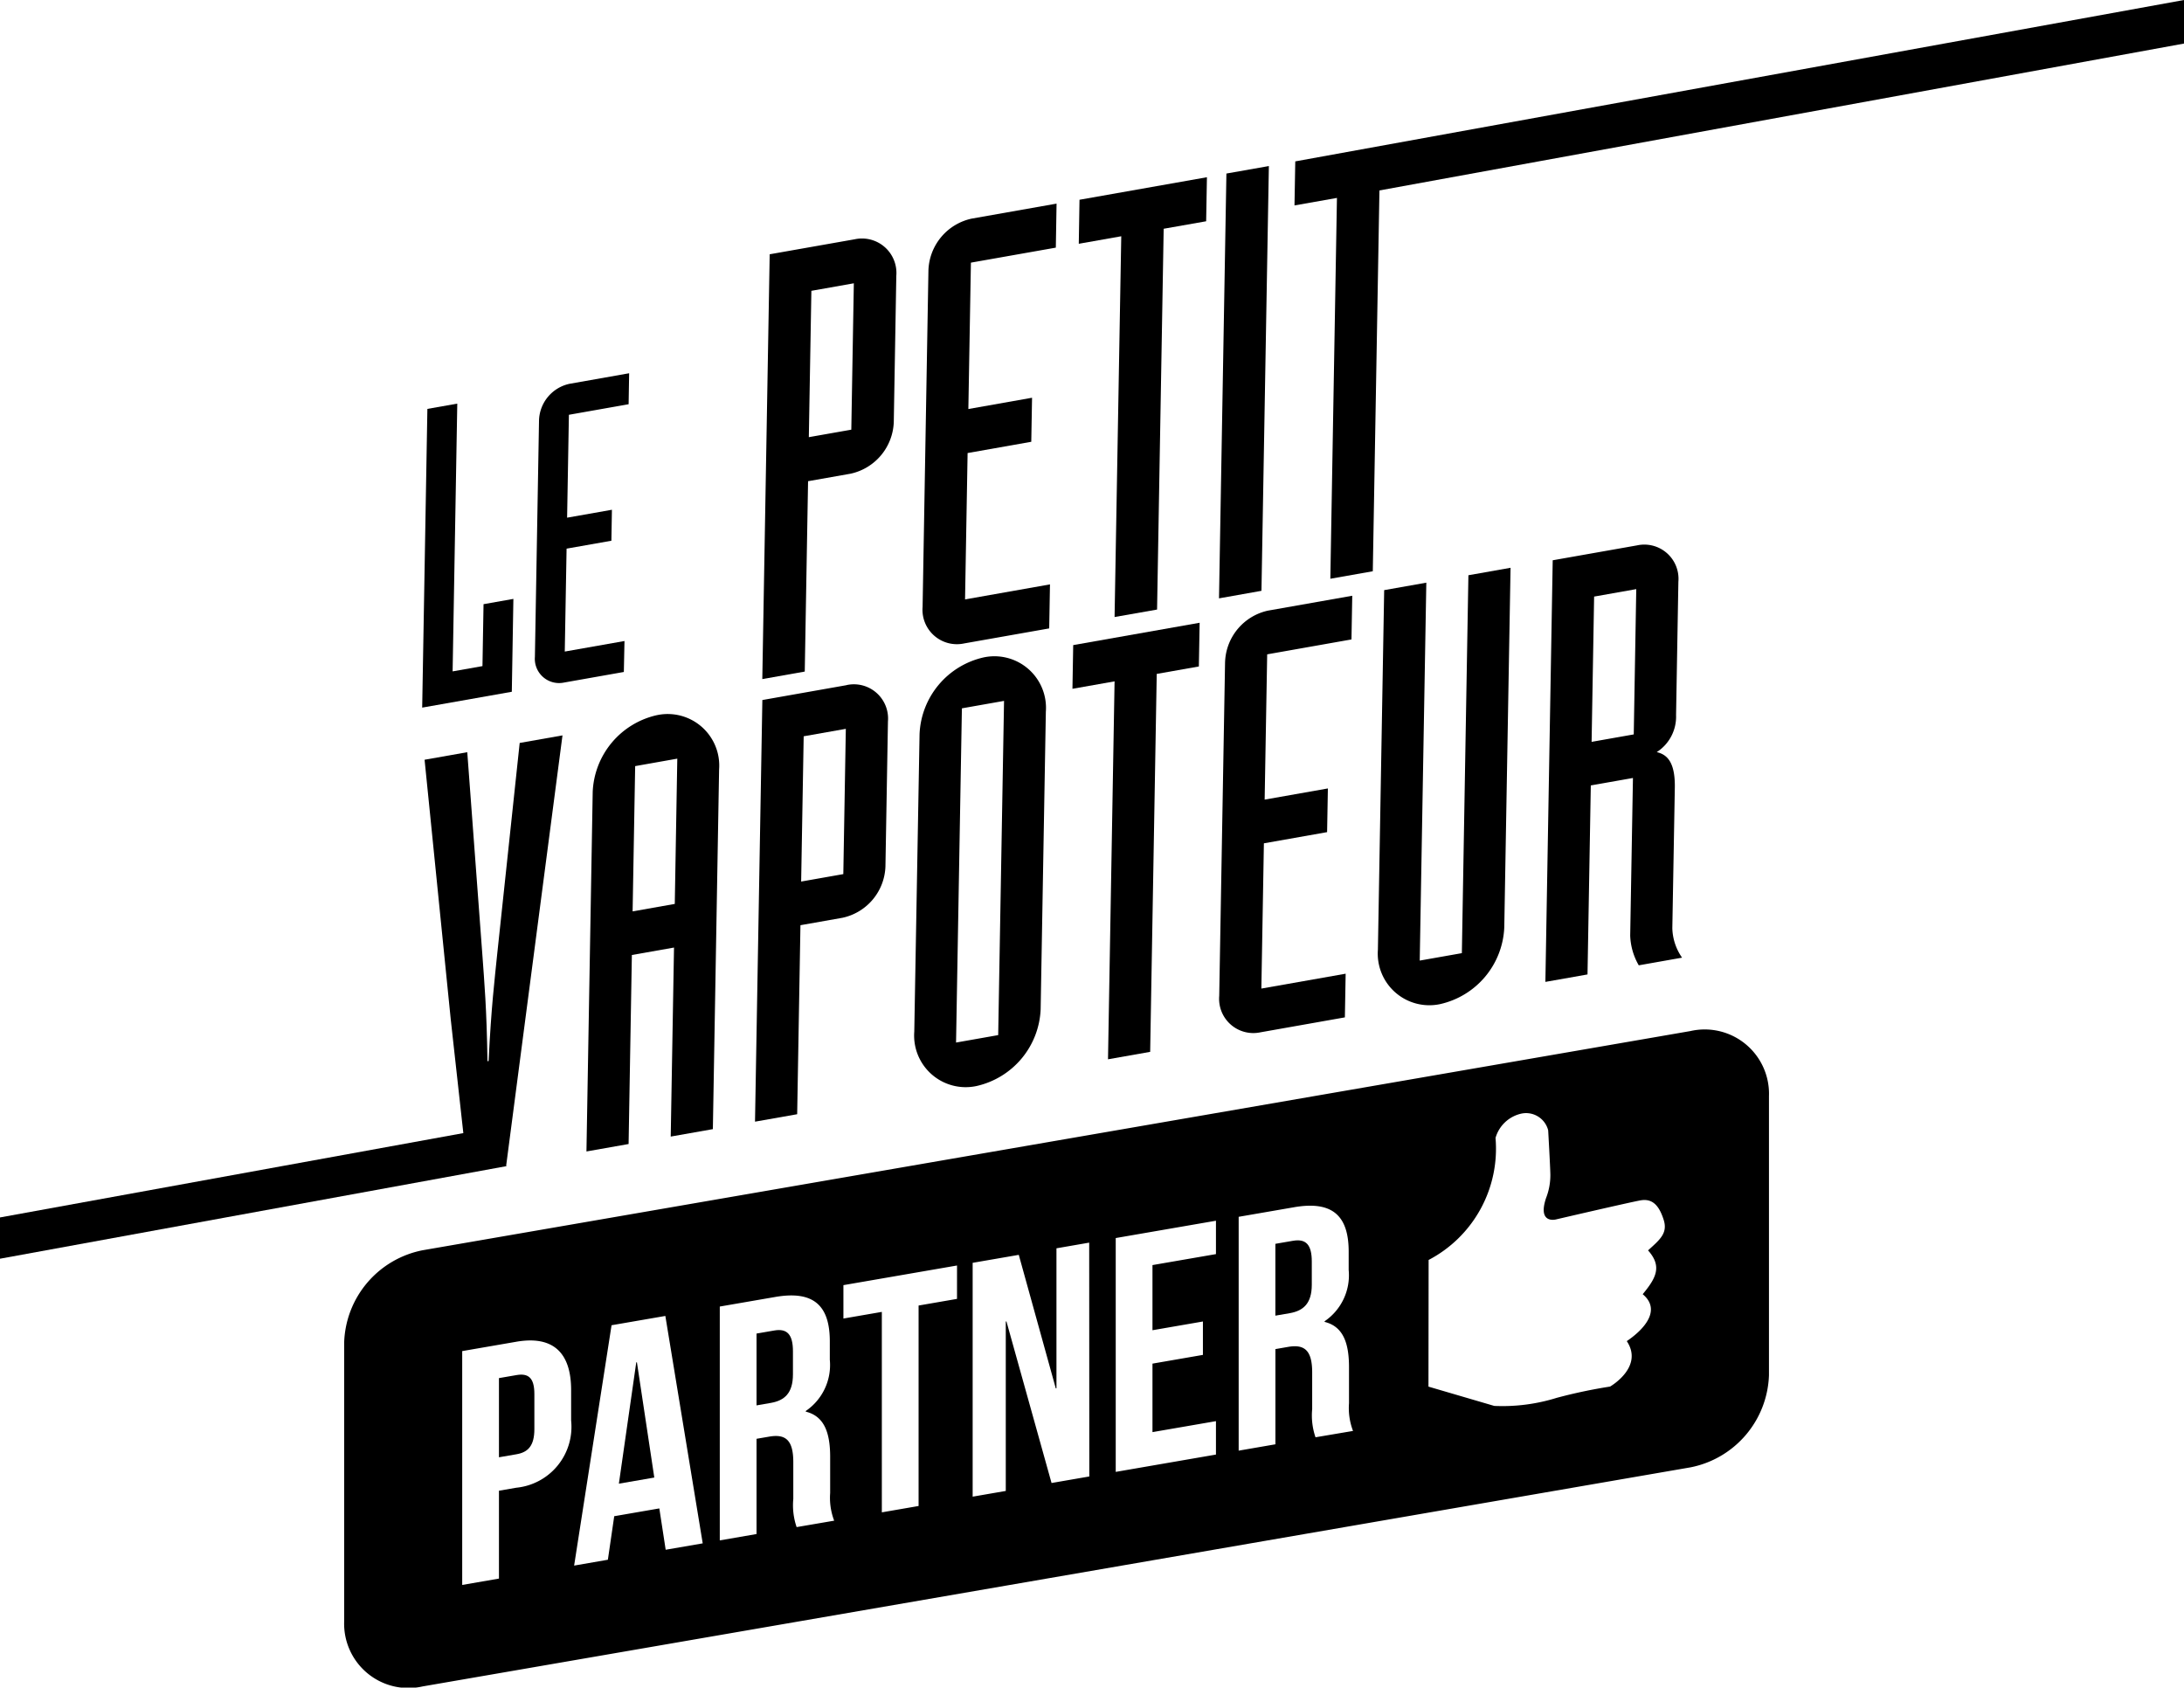
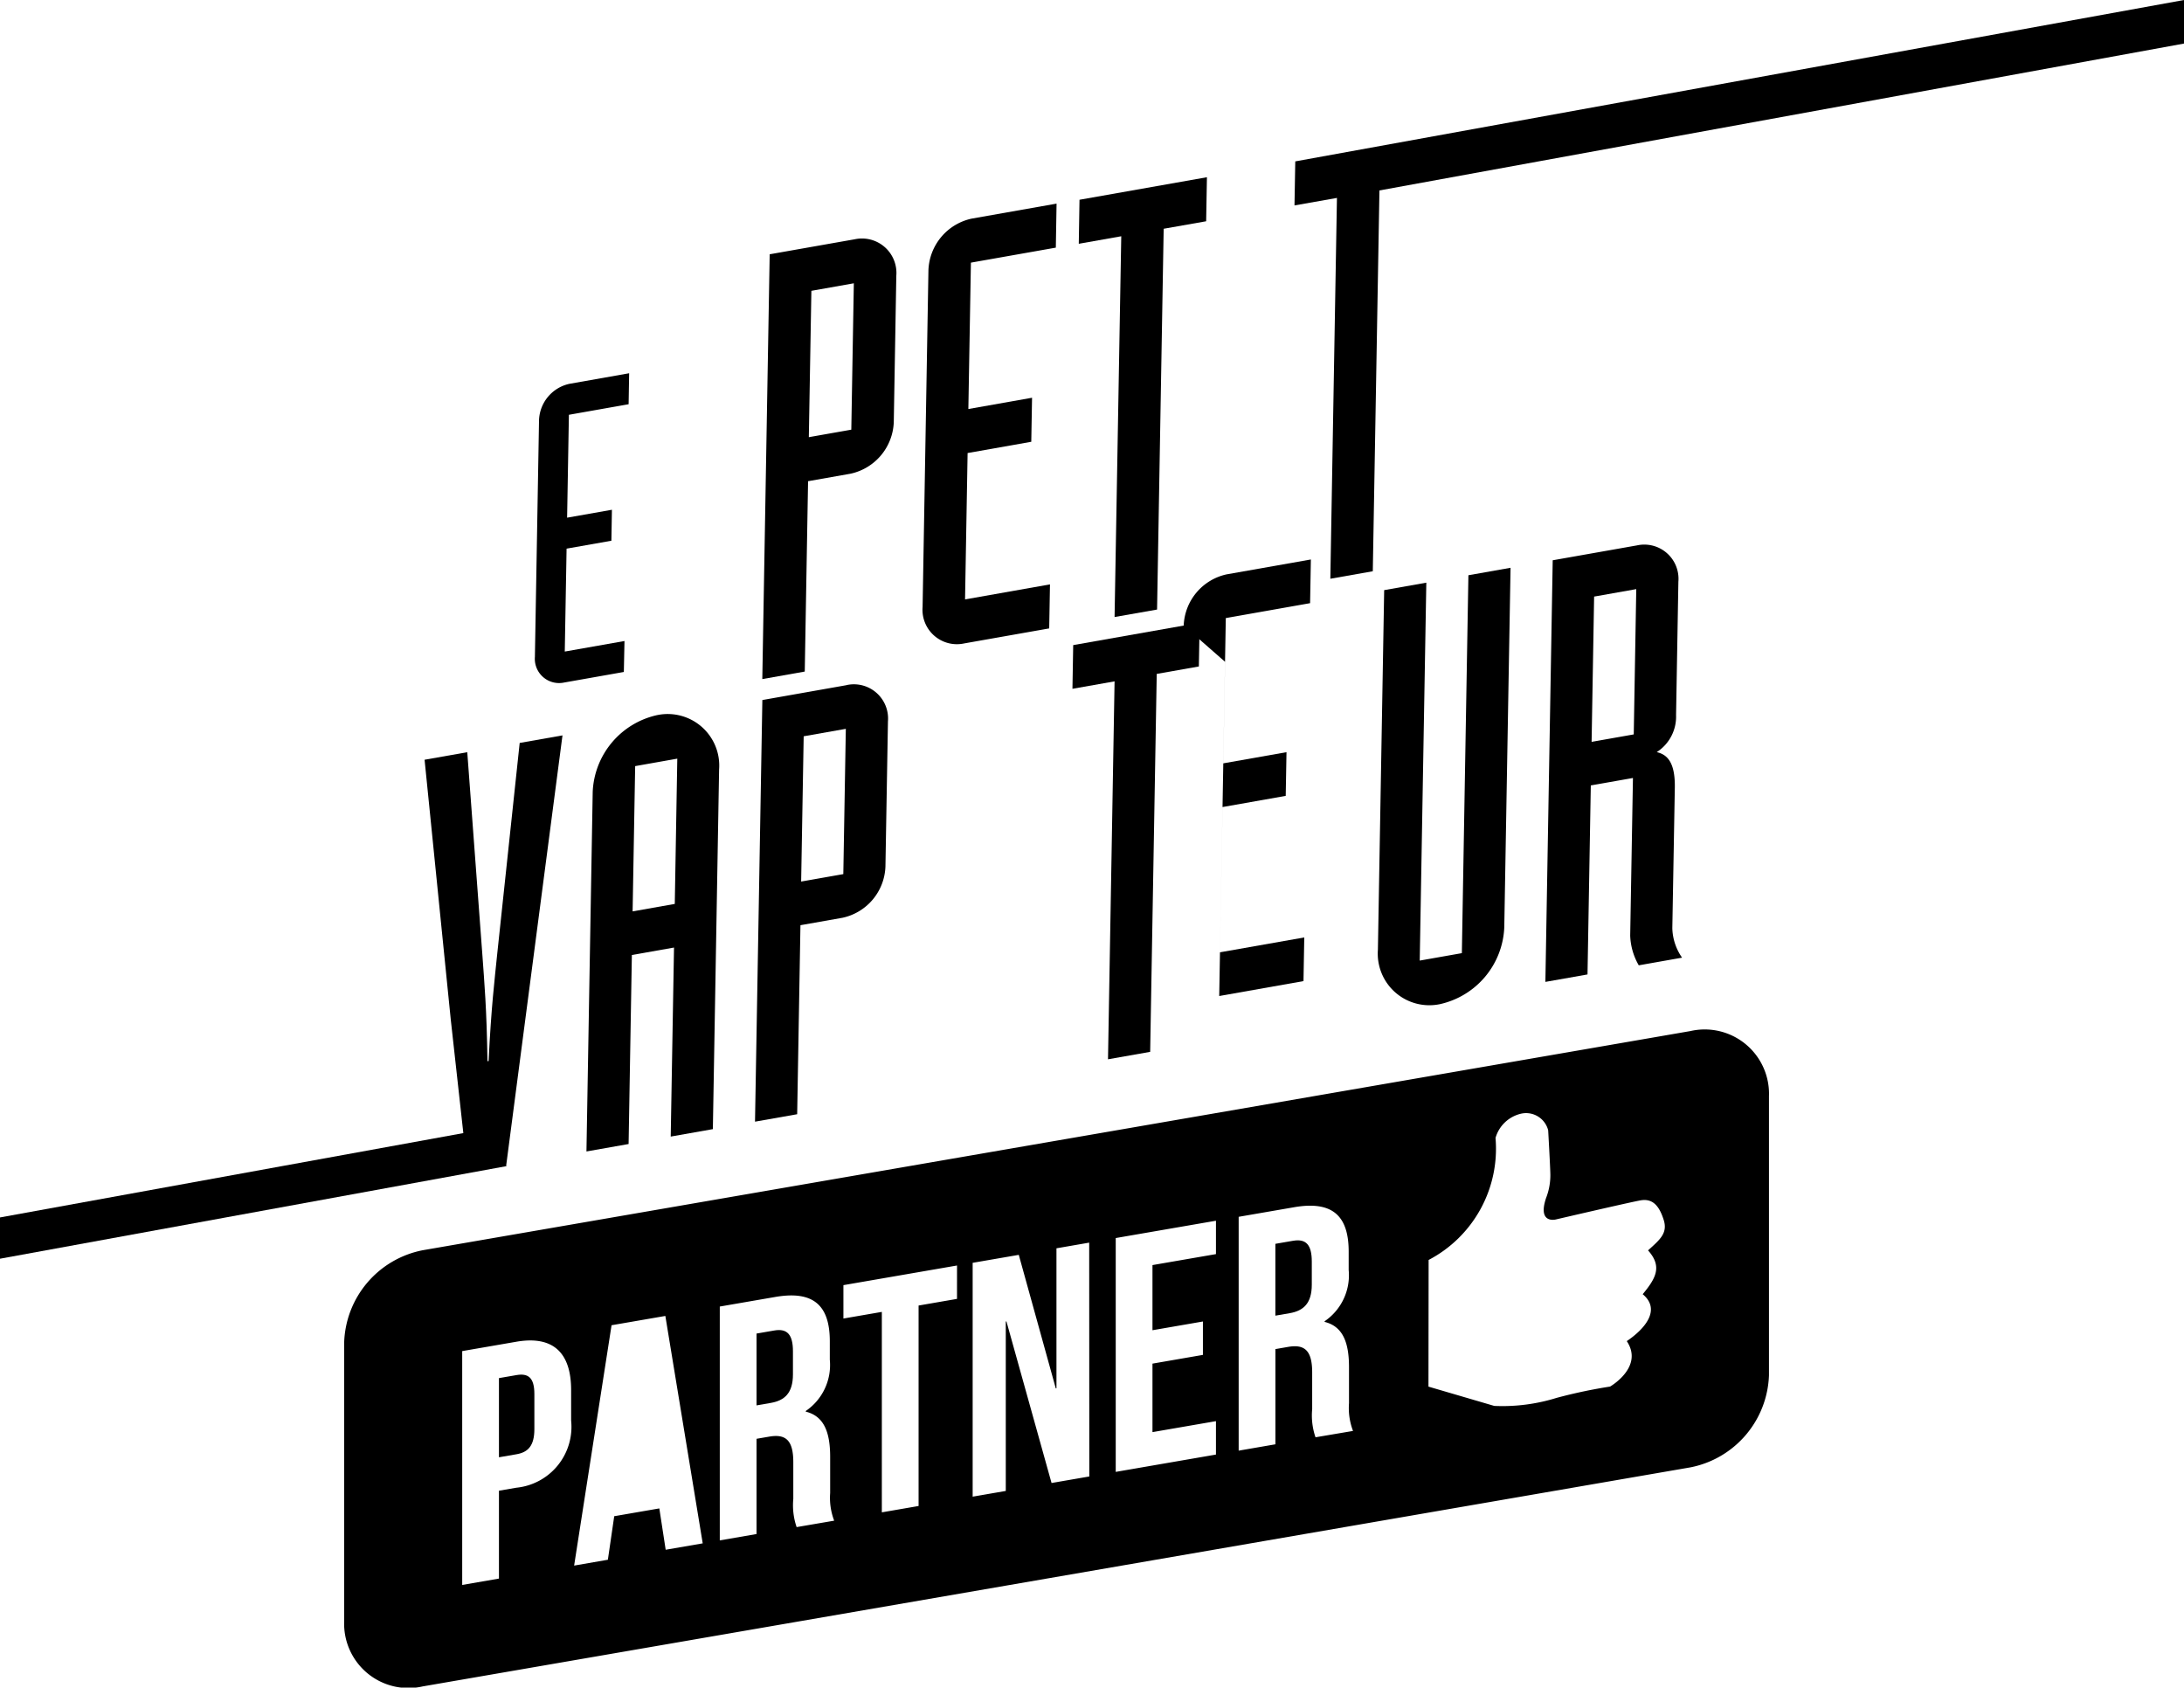
<svg xmlns="http://www.w3.org/2000/svg" id="logo_partner" data-name="logo partner" width="112.091" height="86.603" viewBox="0 0 112.091 86.603">
  <g id="Groupe_390" data-name="Groupe 390">
    <path id="Tracé_559" data-name="Tracé 559" d="M235.9,209.634l-4.326.764-.377,21.637,2.164-.382.168-9.7,2.162-.382a2.793,2.793,0,0,0,2.2-2.625l.129-7.454a1.755,1.755,0,0,0-2.123-1.861m-.168,9.7-2.164.382.13-7.455,2.163-.382Z" transform="translate(-192.447 -174.474)" />
    <path id="Tracé_560" data-name="Tracé 560" d="M426.274,193.633l-2.162.382.338-19.394-2.163.383-.322,18.455a2.648,2.648,0,0,0,3.186,2.791,4.219,4.219,0,0,0,3.3-3.937l.322-18.456-2.163.383Z" transform="translate(-351.246 -144.72)" />
    <path id="Tracé_561" data-name="Tracé 561" d="M183.2,218.739a4.218,4.218,0,0,0-3.3,3.937l-.321,18.454,2.163-.382.168-9.7,2.163-.382-.169,9.7,2.163-.382.32-18.455a2.646,2.646,0,0,0-3.185-2.79m.91,9.688-2.164.383.131-7.455,2.162-.383Z" transform="translate(-149.48 -182.04)" />
    <path id="Tracé_562" data-name="Tracé 562" d="M479.91,179.288c.023-1.333-.407-1.711-.929-1.83a2.159,2.159,0,0,0,.993-1.9l.119-6.849a1.755,1.755,0,0,0-2.124-1.86l-4.326.764-.376,21.636,2.162-.382.169-9.7,2.163-.382-.141,8.091a3.254,3.254,0,0,0,.44,1.523l2.222-.393a2.758,2.758,0,0,1-.5-1.512Zm-2.108-2.739-2.163.382.129-7.455,2.163-.383Z" transform="translate(-393.952 -138.861)" />
    <path id="Tracé_563" data-name="Tracé 563" d="M238.184,73.109l-4.359.769-.379,21.8,2.179-.386.17-9.769,2.181-.385a2.816,2.816,0,0,0,2.218-2.644l.13-7.511a1.768,1.768,0,0,0-2.139-1.874m-.171,9.77-2.18.384.131-7.51,2.179-.386Z" transform="translate(-194.322 -60.829)" />
    <path id="Tracé_564" data-name="Tracé 564" d="M282.829,65.757l-.3,17.283a1.767,1.767,0,0,0,2.139,1.873l4.359-.77.04-2.259-4.359.771.131-7.511,3.268-.578.04-2.26-3.269.579.131-7.512,4.358-.77.038-2.259-4.358.77a2.815,2.815,0,0,0-2.218,2.644" transform="translate(-235.178 -51.895)" />
-     <path id="Tracé_565" data-name="Tracé 565" d="M283.571,201.047a4.218,4.218,0,0,0-3.3,3.937L280,220.257a2.647,2.647,0,0,0,3.186,2.79,4.22,4.22,0,0,0,3.3-3.937l.267-15.272a2.647,2.647,0,0,0-3.187-2.79m.741,19.384-2.163.382.3-17.151,2.163-.382Z" transform="translate(-233.076 -167.313)" />
-     <path id="Tracé_566" data-name="Tracé 566" d="M375.87,50.846l-2.179.385-.38,21.8,2.179-.387Z" transform="translate(-310.747 -42.325)" />
    <path id="Tracé_567" data-name="Tracé 567" d="M330.363,57.682l2.18-.386L332.2,76.836l2.181-.383.339-19.542,2.18-.384.04-2.26L330.4,55.423Z" transform="translate(-274.996 -45.172)" />
-     <path id="Tracé_568" data-name="Tracé 568" d="M373.683,185.817l-.3,17.15a1.756,1.756,0,0,0,2.124,1.861l4.325-.765.04-2.241-4.326.763.13-7.454,3.244-.574.04-2.242-3.245.573.13-7.455,4.326-.765.04-2.242-4.327.764a2.8,2.8,0,0,0-2.2,2.626" transform="translate(-310.808 -151.854)" />
+     <path id="Tracé_568" data-name="Tracé 568" d="M373.683,185.817l-.3,17.15l4.325-.765.04-2.241-4.326.763.13-7.454,3.244-.574.04-2.242-3.245.573.13-7.455,4.326-.765.04-2.242-4.327.764a2.8,2.8,0,0,0-2.2,2.626" transform="translate(-310.808 -151.854)" />
    <path id="Tracé_569" data-name="Tracé 569" d="M328.43,194.076l2.162-.382-.337,19.395,2.164-.382.337-19.395,2.162-.382.04-2.243-6.489,1.147Z" transform="translate(-273.388 -158.729)" />
    <path id="Tracé_570" data-name="Tracé 570" d="M168.407,128.029l-3.065.541.093-5.281,2.3-.406.027-1.589-2.3.406.092-5.28,3.065-.542.027-1.589-3.065.542a1.981,1.981,0,0,0-1.56,1.86l-.212,12.151a1.245,1.245,0,0,0,1.5,1.318l3.065-.542Z" transform="translate(-136.356 -95.134)" />
-     <path id="Tracé_571" data-name="Tracé 571" d="M133.972,133.614l-1.532.271-.055,3.178-1.532.271.239-13.741-1.534.271-.267,15.329,4.6-.813Z" transform="translate(-107.623 -102.88)" />
    <path id="Tracé_572" data-name="Tracé 572" d="M26.672,225.565l-1.151,10.807c-.139,1.383-.309,2.742-.444,5.516l-.058.011c-.041-2.743-.163-4.049-.257-5.393l-.78-10.466-2.191.387,1.343,13.324.646,5.836L0,249.915v2.118l26-4.752-.021-.029,2.89-22.075Z" transform="translate(0 -187.439)" />
    <path id="Tracé_573" data-name="Tracé 573" d="M396.465,8.282l-.04,2.26,2.179-.385L398.265,29.7l2.179-.385.341-19.542,41.294-7.538V0Z" transform="translate(-329.987 0)" />
    <path id="Tracé_574" data-name="Tracé 574" d="M391.479,379.818l-.909.157v3.686l.738-.127c.7-.122,1.131-.5,1.131-1.464v-1.183c0-.857-.291-1.184-.96-1.068" transform="translate(-325.113 -316.145)" />
-     <path id="Tracé_575" data-name="Tracé 575" d="M190.42,417.137l-.892,6.224,1.818-.314-.892-5.915Z" transform="translate(-157.765 -347.223)" />
    <path id="Tracé_576" data-name="Tracé 576" d="M232.59,407.293l-.909.157v3.686l.737-.128c.7-.122,1.132-.5,1.132-1.464v-1.183c0-.857-.291-1.184-.96-1.068" transform="translate(-192.853 -339.015)" />
    <path id="Tracé_577" data-name="Tracé 577" d="M153.69,420.944l-.892.154v4.063l.892-.154c.6-.1.926-.435.926-1.292v-1.8c0-.857-.326-1.075-.926-.971" transform="translate(-127.19 -350.377)" />
    <path id="Tracé_578" data-name="Tracé 578" d="M174.495,315.41,109.43,326.658a4.991,4.991,0,0,0-4.032,4.728v14.323a3.3,3.3,0,0,0,4.032,3.332L174.495,337.8a4.994,4.994,0,0,0,4.029-4.728V318.746a3.3,3.3,0,0,0-4.029-3.336m-57.449,19.982a3.14,3.14,0,0,1-2.812,3.453l-.892.154v4.509l-1.886.326v-12l2.778-.48c1.886-.326,2.812.559,2.812,2.48Zm4.853,6.636-.326-2.121-2.315.4-.326,2.234-1.732.3,1.921-12.334,2.761-.477L123.8,341.7Zm6.721-1.162a3.443,3.443,0,0,1-.171-1.445v-1.886c0-1.114-.377-1.461-1.235-1.312l-.652.112v4.887l-1.886.326v-12l2.847-.492c1.955-.338,2.8.425,2.8,2.277v.943a2.854,2.854,0,0,1-1.234,2.631v.034c.943.231,1.252,1.069,1.252,2.321v1.852a3.282,3.282,0,0,0,.206,1.422Zm8.231-11.711-1.972.341v10.287l-1.886.326V329.822l-1.972.341v-1.714l5.831-1.008Zm6.79,9.113-1.938.335-2.315-8.292-.034.006v8.693l-1.7.294v-12l2.367-.409,1.9,6.854.034-.006v-7.184l1.68-.291Zm6.5-11.411-3.258.563v3.343l2.589-.448v1.714l-2.589.448v3.515l3.258-.563v1.715l-5.144.889v-12l5.144-.889Zm5.11,9.4a3.437,3.437,0,0,1-.171-1.445V332.93c0-1.114-.377-1.461-1.235-1.312l-.652.113v4.886l-1.886.326v-12l2.846-.492c1.955-.338,2.8.425,2.8,2.277v.943a2.854,2.854,0,0,1-1.235,2.631v.034c.943.231,1.252,1.069,1.252,2.321v1.852a3.284,3.284,0,0,0,.206,1.422Zm16.787-7.347c.976.807.094,1.8-.812,2.412.889,1.334-.857,2.332-.857,2.332a26.141,26.141,0,0,0-2.732.577,9.375,9.375,0,0,1-3.211.416l-3.378-.99.008-6.5a6.443,6.443,0,0,0,3.434-6.263,1.776,1.776,0,0,1,1.34-1.25,1.17,1.17,0,0,1,1.362.859s.106,1.867.112,2.269a3.234,3.234,0,0,1-.22,1.207c-.449,1.344.5,1.1.5,1.1s3.682-.857,4.334-.978.978.3,1.2.99-.19,1.021-.8,1.574c.738.827.408,1.424-.276,2.251" transform="translate(-87.734 -262.499)" />
  </g>
</svg>